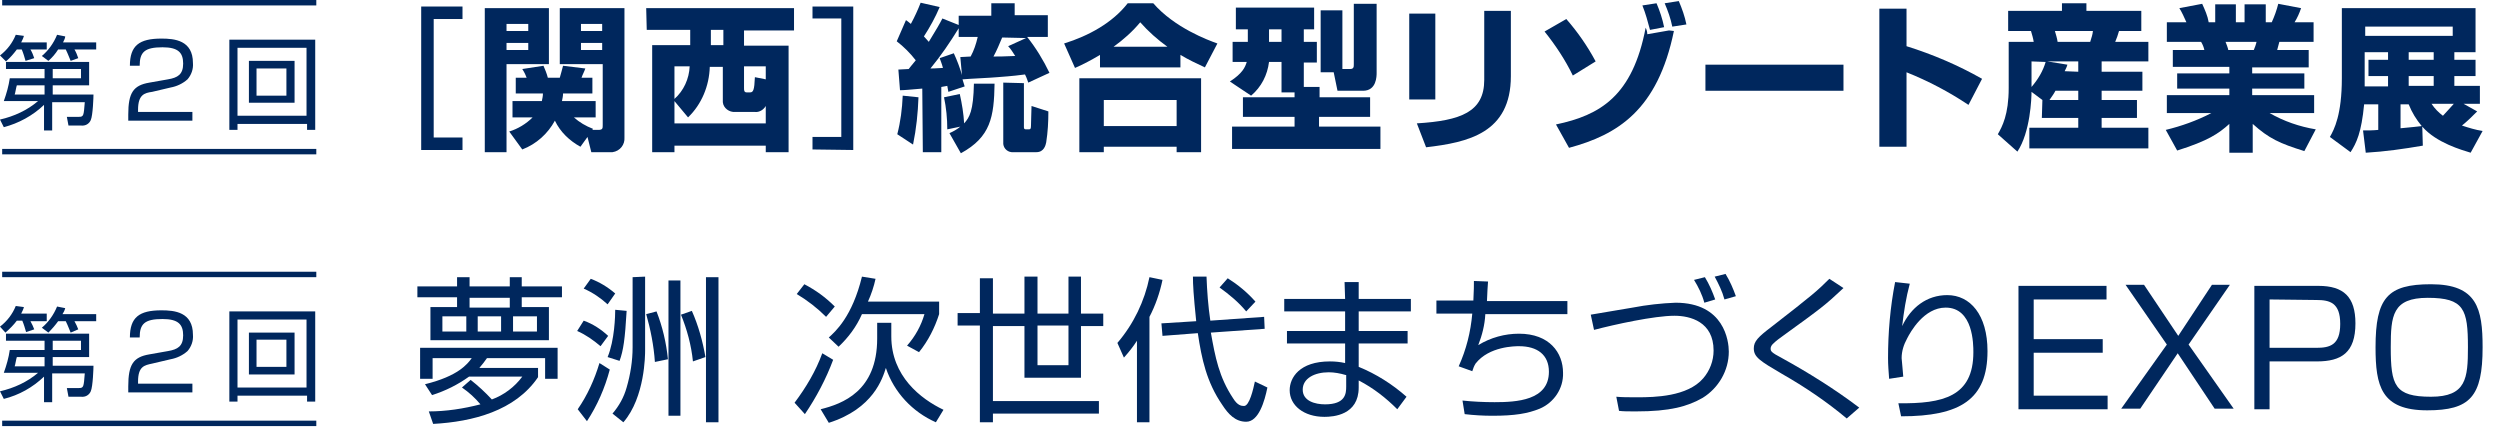
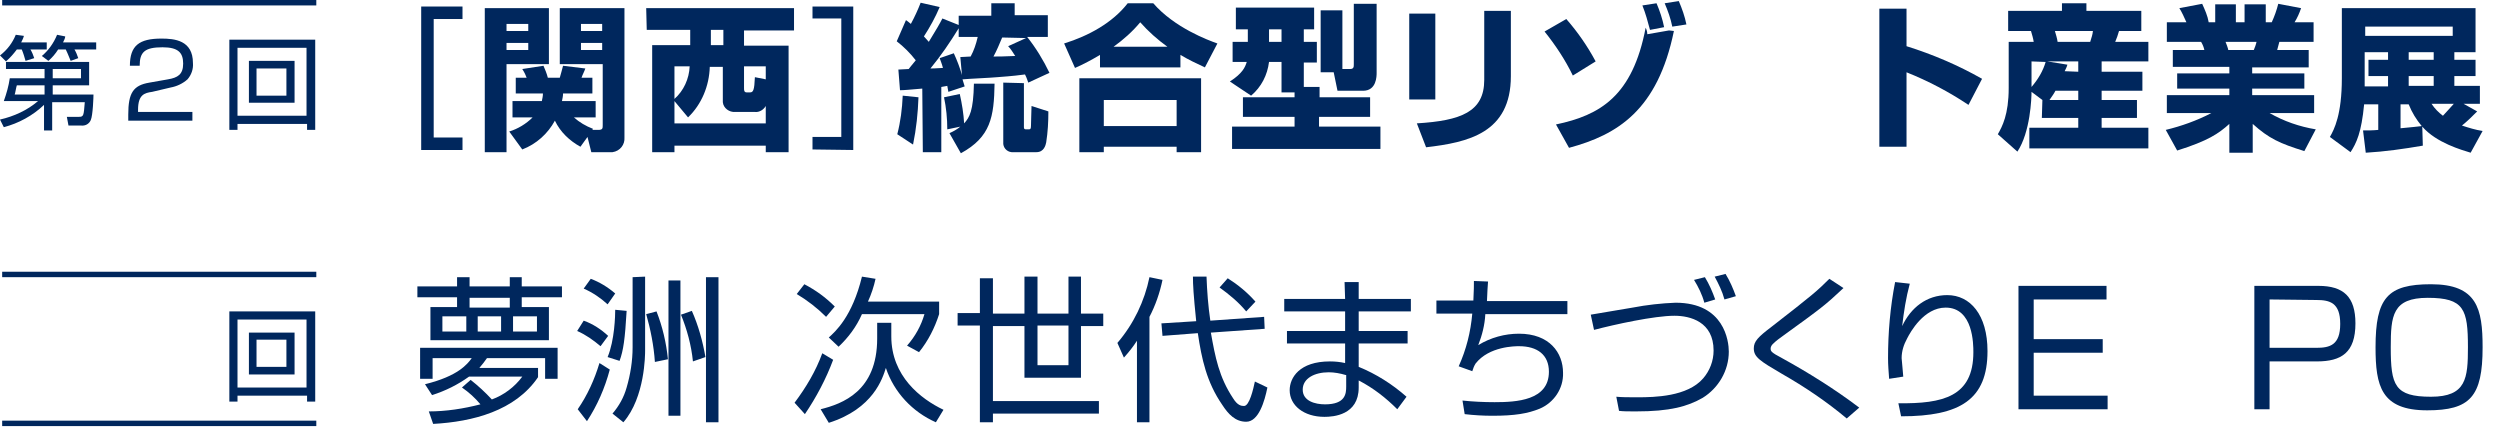
<svg xmlns="http://www.w3.org/2000/svg" version="1.1" id="レイヤー_1" x="0px" y="0px" viewBox="0 0 460 80" style="enable-background:new 0 0 460 80;" xml:space="preserve">
  <style type="text/css">
	.st0{fill:#00275D;}
</style>
  <title>アートボード 1 のコピー</title>
  <g>
    <path class="st0" d="M8.6,7.8v1.3h-3c0.3,0.5,0.5,1,0.7,1.6l-1.6,0.5C4.5,10.5,4.3,9.8,4,9.1H3.1c-0.6,0.8-1.2,1.5-2,2.2L0,10.2   c1.3-1,2.3-2.3,2.9-3.8l1.5,0.2C4.3,7,4.1,7.4,3.9,7.8H8.6z M8.1,19.3c-2.1,2-4.7,3.4-7.4,4.1l-0.7-1.4C2.6,21.4,5,20.3,7,18.6H0.7   c0.5-1.4,0.9-2.8,1.1-4.2h6.4v-1.7H1.1v-1.3h15.3v4.3H9.7v1.7h7.5c0,0.4-0.1,3.8-0.5,4.7c-0.3,0.7-1,1.1-1.8,1h-2.3l-0.3-1.6h2.2   c0.9,0,0.9-0.2,1.1-2.7h-6V24H8.1V19.3z M8.1,15.7H3.1c-0.1,0.2-0.3,1.5-0.4,1.7h5.5V15.7z M17.7,7.8v1.3h-4c0.3,0.5,0.5,1,0.7,1.6   L13,11.2c-0.1-0.2-0.5-1.3-0.9-2.1h-1.4c-0.5,0.8-1.1,1.5-1.8,2.1l-1.2-0.9c1.2-1,2.2-2.4,2.8-3.9l1.5,0.3C12,7,11.8,7.4,11.6,7.8   L17.7,7.8z M9.7,14.4h5.2v-1.7H9.7L9.7,14.4z" />
    <path class="st0" d="M28,16.9c-1.4,0.2-2.6,0.5-2.6,3.3v0.4h10v1.6H23.6v-1.1c0-4,0.9-5.4,3.9-5.9l3.4-0.6c1.8-0.3,2.8-0.9,2.8-2.9   s-0.9-3-3.8-3c-3.3,0-4.2,0.9-4.2,3.4h-1.8c0-3.7,1.7-5,5.8-5c2.4,0,5.8,0.3,5.8,4.5c0.1,1.1-0.3,2.2-1,3c-0.9,0.8-2,1.3-3.1,1.5   L28,16.9z" />
    <path class="st0" d="M43.7,23.9h-1.5V7.3h15.8v16.6h-1.5v-1.1H43.7V23.9z M43.7,21.3h12.7V8.8H43.7V21.3z M54.2,11.2v7.7h-8.4v-7.7   H54.2z M47.2,12.6v5h5.5v-5L47.2,12.6z" />
-     <path class="st0" d="M85.1,1.2v2.3h-5.3v21.8h5.3v2.3h-7.6V1.2H85.1z" />
+     <path class="st0" d="M85.1,1.2v2.3h-5.3v21.8h5.3v2.3h-7.6V1.2z" />
    <path class="st0" d="M89.2,1.5H101v10.3h-7.8V28h-4L89.2,1.5z M93.2,4.4v1.3h4V4.4H93.2z M93.2,7.9v1.3h4V7.9H93.2z M106.8,27   c-2-1.1-3.7-2.7-4.7-4.8c-1.3,2.4-3.4,4.3-6,5.3l-2.4-3.3c1.6-0.5,3.1-1.4,4.3-2.6h-3.7v-3h5.4c0.1-0.5,0.2-0.9,0.2-1.4h-5v-2.9h2   c-0.2-0.5-0.3-0.8-0.8-1.6l3.9-0.6c0.3,0.7,0.6,1.4,0.8,2.2h2.2c0.2-0.6,0.4-1.5,0.6-2.2l4.1,0.5c-0.2,0.6-0.5,1.1-0.7,1.7h2v2.9   h-5.4c0,0.5-0.1,0.9-0.2,1.4h6.2v3h-4c1,0.9,2.2,1.6,3.5,2.1l-0.1,0.2h1.1c0.8,0,0.8-0.3,0.8-0.9V11.8h-7.9V1.5h11.9v23.8   c0.1,1.3-0.8,2.5-2.2,2.7c-0.1,0-0.2,0-0.3,0h-3.6l-0.7-2.8L106.8,27z M106.9,4.4v1.3h3.9V4.4L106.9,4.4z M106.9,7.9v1.3h3.9V7.9   L106.9,7.9z" />
    <path class="st0" d="M118.9,1.5h27.2v4.1h-9.2v2.8h8.2v19.6h-4.2v-1.2h-16.8v1.2H120V8.3h7V5.5h-8L118.9,1.5z M124.1,18.6v4.1h16.8   v-3.2c-0.4,0.7-1.2,1.2-2,1.1h-3.6c-1.1,0.1-2.2-0.7-2.3-1.8c0-0.1,0-0.3,0-0.4v-6.1h-2.4c-0.1,3.5-1.5,6.9-4,9.3L124.1,18.6z    M124.1,12.2v6c1.7-1.5,2.7-3.7,2.8-6H124.1z M130.8,5.5v2.8h2.3V5.5L130.8,5.5z M140.9,14.6v-2.4h-4v4c0,0.4,0,0.8,0.5,0.8h0.6   c0.6,0,0.8-0.4,0.9-2.8L140.9,14.6z" />
    <path class="st0" d="M149.5,27.5v-2.3h5.3V3.4h-5.3V1.2h7.5v26.4L149.5,27.5z" />
    <path class="st0" d="M169.7,16.3c-2.4,0.2-3.3,0.3-4.1,0.3l-0.3-3.8l1.9-0.1c0.2-0.3,0.5-0.6,1.3-1.6c-1-1.3-2.2-2.5-3.5-3.5   l1.7-3.9c0.3,0.2,0.4,0.3,0.9,0.7c0.7-1.3,1.3-2.6,1.8-3.9l3.5,0.8c-0.8,1.9-1.8,3.7-2.9,5.4c0.4,0.4,0.6,0.7,0.9,1   c1.4-2.3,2-3.3,2.5-4.3l3,1.2V2.9h6V0.6h4.3v2.2h6.1v4H189c1.6,2,3,4.3,4.1,6.6l-3.9,1.8c-0.2-0.5-0.2-0.7-0.6-1.5   c-0.7,0.1-2.3,0.3-5.1,0.5c-0.9,0.1-5.4,0.3-6.4,0.4l0.4,1.3l-3,1c0-0.2-0.2-0.9-0.2-1.1l-1.1,0.2V28h-3.4L169.7,16.3z M169,17.9   c-0.1,2.9-0.4,5.8-1,8.7l-2.9-1.9c0.6-2.3,0.9-4.7,1-7.1L169,17.9z M176.7,10.5c0.2,0,1.6-0.1,1.9-0.1c0.6-1.1,1-2.3,1.3-3.6h-3.5   V5.2c-1.6,2.6-3.3,5.1-5.2,7.4c1.1,0,1.8-0.1,2.3-0.1c-0.2-0.8-0.4-1.2-0.6-1.8l2.6-0.9c0.6,1.3,1.1,2.6,1.5,4L176.7,10.5z    M174.7,24.5c0.7-0.3,1.4-0.7,2-1.2l-2.4,0.5c0-2-0.2-4-0.6-5.9l2.9-0.6c0.4,1.8,0.7,3.6,0.8,5.4c1-1.1,1.7-2.3,1.8-7.3h3.8   c-0.1,6.1-0.7,9.8-6.2,12.8L174.7,24.5z M184.4,6.9c-0.5,1.2-1,2.4-1.6,3.5c0.8,0,2,0,4-0.1c-0.4-0.6-0.8-1.3-1.3-1.8l3.3-1.5   L184.4,6.9z M188.4,15.3v8.1c0,0.3,0.1,0.4,0.4,0.4h0.5c0.3,0,0.4-0.1,0.4-0.7c0-1,0.1-2.8,0.1-3.6l3.1,1c0,1.9-0.1,3.8-0.4,5.7   c-0.1,0.5-0.4,1.8-1.8,1.8h-4.2c-1,0.1-1.8-0.6-1.9-1.5c0-0.2,0-0.3,0-0.5V15.2L188.4,15.3z" />
    <path class="st0" d="M202.4,10.1c-1.5,0.9-3,1.7-4.6,2.4L195.8,8c4.5-1.4,8.9-3.8,11.7-7.4h4.7c3.9,4.5,10.1,6.8,11.8,7.4l-2.3,4.4   c-1.5-0.7-3-1.4-4.5-2.3v2.3h-14.8V10.1z M198.6,14.4H221V28h-4.5v-1h-13.4v1h-4.5V14.4z M203.1,18.4v4.8h13.4v-4.8L203.1,18.4z    M214.8,8.6c-1.8-1.3-3.5-2.8-5-4.5c-1.4,1.7-3.1,3.2-4.9,4.5H214.8z" />
    <path class="st0" d="M238.3,17h-2.5v-5.6h-2.3c-0.3,2.4-1.4,4.6-3.3,6.2l-3.9-2.6c2.3-1.5,2.8-2.6,3.1-3.6h-2.6V7.7h2.8V5.4h-2.2   v-4h14.4v4h-1.9v2.3h2.4v3.8h-2.4v4.5h2.9v1.9h9.3v3.6h-9.4v1.8H254v4.1h-27.3v-4.1h11.5v-1.8h-9.5v-3.6h9.5V17z M233.5,5.4v2.3   h2.3V5.4H233.5z M245.4,13.3H243V1.9h4v10.8h1.4c0.7,0,0.7-0.4,0.7-0.9V0.7h4.2v12.7c0,0.6,0,3.3-2.5,3.3h-4.7L245.4,13.3z" />
    <path class="st0" d="M264.1,18.3h-4.8V2.5h4.8V18.3z M278,14c0,10.5-7.9,12.2-15.6,13.1l-1.7-4.4c8.1-0.5,12.4-2.1,12.4-8V2h4.9V14   z" />
    <path class="st0" d="M289.4,13.9c-1.4-2.9-3.2-5.6-5.2-8.1l4-2.3c2.1,2.4,3.9,5,5.4,7.8L289.4,13.9z M286.3,22.9   c8.1-1.7,14.1-5.2,16.5-17.8c0.2,0.4,0.3,0.8,0.3,1.2l4-0.7l0.9,0.1c-3,14.6-10.4,19.1-19.3,21.5L286.3,22.9z M303.6,5.5   c-0.4-1.5-0.8-3-1.4-4.5l2.6-0.4c0.6,1.4,1.1,2.9,1.4,4.4L303.6,5.5z M307.7,4.9c-0.3-1.5-0.8-2.9-1.4-4.3l2.6-0.4   c0.6,1.4,1.1,2.8,1.4,4.3L307.7,4.9z" />
-     <path class="st0" d="M339.2,11.9v4.8h-25.4v-4.8H339.2z" />
    <path class="st0" d="M350.8,1.6v6.9c4.8,1.5,9.5,3.5,13.9,6l-2.5,4.8c-3.6-2.4-7.4-4.4-11.4-6V27h-5V1.6H350.8z" />
    <path class="st0" d="M375.8,18.4l-2-1.5c0,1.1-0.2,7.4-2.6,11l-3.6-3.2c0.8-1.4,2-3.6,2-8.5V7.7h4.6c-0.1-0.7-0.3-1.3-0.5-2h-4.2V2   h9.9V0.6h4.5V2h10.1v3.7h-4.1c-0.2,0.7-0.4,1.3-0.7,2h6.1v3.6h-8.6v1.9h7.5v3.5h-7.5v1.7h6.5v3.3h-6.5v1.8h8.6v3.8h-21.9v-3.8h9   v-1.8h-6.7L375.8,18.4z M373.8,11.3V16c1.2-1.4,2.1-2.9,2.6-4.6L373.8,11.3z M382.4,13.2v-1.9h-5.7l3.7,0.6   c-0.1,0.4-0.3,0.8-0.5,1.2L382.4,13.2z M382.4,18.4v-1.7h-4.2c-0.3,0.6-0.7,1.1-1.1,1.7L382.4,18.4z M378.1,5.7   c0.2,0.7,0.4,1.3,0.5,2h6c0.3-1,0.4-1.2,0.5-2H378.1z" />
    <path class="st0" d="M398.5,23.9c2.9-0.7,5.7-1.7,8.4-3.1h-8.2v-3.3h11.5v-1.2h-9.6v-2.8h9.6v-1.2h-10.4V9.2h5.8   c-0.1-0.5-0.3-1-0.6-1.5h-6.3V4.1h3.6c-0.4-0.9-0.8-1.8-1.3-2.6l4.2-0.8c0.5,1.1,1,2.2,1.2,3.4h1.2V0.8h3.8v3.3h1.6V0.8h3.9v3.3   h1.1c0.5-1.1,0.9-2.2,1.2-3.4l4.2,0.8c-0.3,0.9-0.7,1.8-1.2,2.6h3.5v3.6h-6.3L419,9.2h5.8v3.2h-10.4v1.1h9.6v2.8h-9.6v1.2h11.4v3.3   h-8.2c2.6,1.5,5.5,2.5,8.5,3l-2.1,4c-4.5-1.4-6.5-2.3-9.5-5v5.3h-4.3v-5.3c-2,1.8-3.9,3.1-9.6,4.9L398.5,23.9z M409.5,7.7   c0.1,0.2,0.5,1.3,0.5,1.5h4.7c0.2-0.5,0.4-1,0.5-1.5H409.5z" />
    <path class="st0" d="M455.8,20.5c-0.9,0.9-1.8,1.8-2.8,2.6c1.2,0.4,2.5,0.8,3.8,1l-2.2,4c-1.6-0.5-6.3-1.8-8.9-4.8l0.1,3.5   c-3.5,0.6-7,1.1-10.5,1.3l-0.5-4.1c0.9,0,1.9,0,2.8-0.1v-4.7H435c-0.5,5.2-1.4,7.1-2.5,8.8l-3.8-2.8c0.8-1.4,2.2-4.1,2.2-10.8V1.5   h24.6v8.1h-3.9V11h3.9v3h-3.9v1.8h4.7v3.3h-3L455.8,20.5z M451.3,4.9h-16.1v1.7h16.1V4.9z M439.4,9.6h-4.3v6.3h4.3V14h-3.6v-3h3.6   V9.6z M441.7,23.6c2.3-0.2,2.9-0.3,3.9-0.4c-1-1.2-1.8-2.5-2.4-4h-1.5L441.7,23.6z M447.8,9.6h-4.6V11h4.6V9.6z M447.8,14h-4.6v1.8   h4.6V14z M447.4,19.1c0.6,0.9,1.3,1.6,2.1,2.2c0.7-0.8,1.5-1.6,2-2.2H447.4z" />
-     <rect x="0.4" y="27.4" class="st0" width="57.8" height="1" />
    <rect x="0.4" class="st0" width="57.8" height="1" />
  </g>
  <g>
-     <path class="st0" d="M8.6,57.8v1.3h-3c0.3,0.5,0.5,1,0.7,1.5l-1.5,0.5c-0.2-0.7-0.4-1.4-0.7-2.1H3.1c-0.6,0.8-1.3,1.5-2.1,2.2   l-1-1.1c1.3-1,2.3-2.3,2.9-3.8l1.5,0.2c-0.1,0.4-0.3,0.8-0.5,1.2H8.6z M8.1,69.3c-2.1,2-4.6,3.4-7.4,4.1l-0.7-1.4   C2.6,71.4,5,70.3,7,68.6H0.7c0.5-1.4,0.9-2.8,1.1-4.2h6.4v-1.7H1.1v-1.3h15.3v4.3H9.7v1.6h7.5c0,0.4-0.1,3.8-0.5,4.7   c-0.3,0.7-1,1.1-1.8,1h-2.3l-0.3-1.6h2.2c0.9,0,0.9-0.2,1.1-2.7h-6v5.3H8.1V69.3z M8.1,65.7H3.1c-0.1,0.2-0.3,1.5-0.4,1.7h5.5V65.7   z M17.7,57.8v1.3h-4c0.3,0.5,0.5,1,0.7,1.5L13,61.2c-0.1-0.2-0.5-1.3-0.9-2.1h-1.4c-0.5,0.7-1.1,1.4-1.8,2.1l-1.2-0.9   c1.2-1,2.2-2.4,2.8-3.9l1.5,0.3c-0.1,0.4-0.3,0.8-0.5,1.1L17.7,57.8z M9.7,64.4h5.2v-1.7H9.7L9.7,64.4z" />
-     <path class="st0" d="M28,66.9c-1.4,0.3-2.6,0.5-2.6,3.3v0.4h10v1.6H23.6v-1.1c0-4,0.9-5.4,3.9-5.9l3.4-0.6c1.8-0.3,2.8-0.9,2.8-2.9   s-0.9-3-3.8-3c-3.3,0-4.2,0.9-4.2,3.4h-1.8c0-3.7,1.7-5,5.8-5c2.4,0,5.8,0.3,5.8,4.5c0.1,1.1-0.3,2.2-1,3c-0.9,0.8-2,1.3-3.1,1.5   L28,66.9z" />
    <path class="st0" d="M43.7,73.9h-1.5V57.3h15.8v16.6h-1.5v-1.1H43.7V73.9z M43.7,71.3h12.7V58.8H43.7V71.3z M54.2,61.2v7.7h-8.4   v-7.7H54.2z M47.2,62.5v5h5.5v-5H47.2z" />
    <path class="st0" d="M84.1,52.7V51h2.3v1.7h7.4V51H96v1.7h7.4v2H96v1.8h5v6.1H79.2v-6.1h4.9v-1.8h-7.3v-2L84.1,52.7z M86.6,69.9   c1.4,1.1,2.7,2.3,3.9,3.6c2.2-0.8,4.2-2.3,5.6-4.2h-9.8c-2.1,1.5-4.3,2.6-6.8,3.4l-1.3-2c6.1-1.5,7.8-3.7,8.6-4.8h-7.2v3.8h-2.3V64   h25.3v5.7h-2.3v-3.8H89.6c-0.4,0.6-0.9,1.2-1.4,1.8H99v1.7c-4.2,6.2-12,8.2-19.3,8.6l-0.8-2.3c3.2,0,6.4-0.5,9.5-1.3   c-1-1.2-2.1-2.2-3.4-3.1L86.6,69.9z M85.8,58.2h-4.4V61h4.4V58.2z M93.8,54.8h-7.4v1.8h7.4L93.8,54.8z M92.2,58.2h-4.3V61h4.3   L92.2,58.2z M98.8,58.2h-4.4V61h4.4L98.8,58.2z" />
    <path class="st0" d="M110.5,63.7c-1.3-1.1-2.7-2.1-4.3-2.8l1.2-1.9c1.7,0.6,3.2,1.6,4.5,2.8L110.5,63.7z M106.3,75.3   c1.8-2.6,3.1-5.5,4-8.5l1.9,1.2c-0.9,3.4-2.3,6.6-4.2,9.5L106.3,75.3z M111.8,56c-1.3-1.2-2.8-2.2-4.4-2.9l1.3-1.8   c1.6,0.6,3.1,1.5,4.5,2.7L111.8,56z M111.8,65.7c1.3-3.1,1.4-7.7,1.4-8.7l2.1,0.2c-0.3,5.2-0.6,7.3-1.3,9.2L111.8,65.7z    M118.7,50.9v13.6c0,0.7,0,8.6-4,13.2l-2-1.6c1.2-1.4,2.1-3,2.6-4.8c0.7-2.4,1.1-4.9,1.1-7.4V51L118.7,50.9z M120.5,66.6   c-0.2-3-0.8-6-1.6-8.8l1.9-0.5c1.1,2.8,1.8,5.8,2.1,8.8L120.5,66.6z M125.2,51.6v24.9H123V51.6L125.2,51.6z M127.5,66.5   c-0.3-3-1.1-5.9-2.2-8.6l2-0.7c1.2,2.7,2,5.6,2.5,8.5L127.5,66.5z M132.2,51v26.7h-2.3V51L132.2,51z" />
    <path class="st0" d="M146.2,74.1c2.1-2.8,3.9-5.8,5.1-9.1l2,1.2c-1.3,3.5-3.1,6.9-5.2,10L146.2,74.1z M148,52.3   c2.1,1.1,3.9,2.4,5.6,4.1l-1.6,1.9c-1.6-1.6-3.4-3-5.4-4.2L148,52.3z M164,59.4v2.5c0,7.3,5.4,11.5,9.6,13.5l-1.4,2.3   c-4.3-1.9-7.7-5.5-9.2-10c-0.6,1.9-2.3,7.5-10.5,10.1l-1.5-2.5c4-1,10.4-3.3,10.4-13v-2.9H164z M152.5,62.1   c1.2-1.1,4.3-3.8,6.1-11.2l2.5,0.4c-0.3,1.4-0.8,2.9-1.4,4.2h13.1v2.3c-0.8,2.5-2,4.9-3.7,7l-2.2-1.2c1.5-1.7,2.6-3.7,3.2-5.8   h-11.5c-1,2.3-2.5,4.3-4.3,6L152.5,62.1z" />
    <path class="st0" d="M198.9,50.9v6.8h4.1v2.3h-4.1v9.5h-10.4v-9.5h-5.8v13.8h19.5v2.3h-19.5v1.6h-2.4V59.9h-4.1v-2.3h4.1v-6.4h2.4   v6.5h5.8v-6.8h2.4v6.8h5.7v-6.8H198.9z M190.9,59.9v7.3h5.7v-7.3L190.9,59.9z" />
    <path class="st0" d="M211.6,77.7h-2.4v-15c-0.7,1.1-1.5,2.1-2.4,3.1l-1.2-2.7c3-3.5,5-7.7,5.9-12.1l2.4,0.5   c-0.5,2.4-1.3,4.7-2.4,6.8V77.7z M232.6,58.3l0.1,2.2l-9.9,0.7c0.8,4.5,1.5,8.2,4.1,12.1c0.8,1.3,1.5,1.4,2,1.4c1,0,1.7-3.1,2-4.5   l2.3,1.1c-0.5,2.5-1.6,6.3-3.9,6.3c-2,0-3.3-1.4-4.4-3.1c-2.9-4.2-3.8-8.5-4.5-13.2l-6.5,0.5l-0.2-2.3l6.4-0.4   c-0.5-4.9-0.6-6.7-0.6-8.2h2.5c0.1,2.7,0.3,5.4,0.7,8.1L232.6,58.3z M229.3,57.3c-1.4-1.7-3.1-3.1-4.9-4.4l1.5-1.7   c1.9,1.2,3.6,2.6,5.1,4.3L229.3,57.3z" />
    <path class="st0" d="M247.5,55l-0.1-3.1h2.6V55h9.6v2.3H250v3.6h9v2.3h-9v4.3c3.2,1.3,6.2,3.2,8.8,5.5l-1.7,2.3   c-2.1-2.1-4.4-3.9-7.1-5.3v1.3c0,5.1-4.7,5.4-6.3,5.4c-3.8,0-6.4-2.1-6.4-4.9c0-2.3,1.8-5.3,7.4-5.3c1,0,1.9,0.1,2.8,0.3v-3.6   h-10.7v-2.3h10.7v-3.6h-11.2V55L247.5,55z M247.6,69c-1-0.3-2.1-0.5-3.1-0.5c-2.6,0-4.8,1.1-4.8,3.2s2.3,2.7,4.1,2.7   c3.8,0,3.9-2,3.9-3.3V69z" />
    <path class="st0" d="M273.8,51.8c-0.1,1-0.1,1.7-0.2,3.6h14.8v2.4h-15.1c-0.1,2-0.6,3.9-1.3,5.7c2.3-1.4,4.9-2.1,7.5-2.1   c5.6,0,8.1,3.5,8.1,7.2c0.1,2.9-1.7,5.5-4.3,6.6c-2.2,0.9-4.6,1.3-8.7,1.3c-1.7,0-3.4-0.1-5.1-0.3l-0.4-2.5   c1.9,0.2,3.9,0.3,5.9,0.3c4,0,10-0.3,10-5.6c0-3.1-2.1-4.7-5.5-4.7c-0.7,0-5.5,0-8,3.2c-0.3,0.5-0.4,0.8-0.6,1.4l-2.5-0.9   c1.4-3.1,2.2-6.3,2.5-9.7h-6.6v-2.4h6.8c0.1-2,0.1-2.7,0.1-3.6L273.8,51.8z" />
    <path class="st0" d="M297.4,73c1.1,0.1,2.2,0.1,3.9,0.1c3.1,0,9.2-0.1,12.1-3.5c1.2-1.4,1.9-3.2,1.9-5.1c0-5.3-4.3-6.4-7.2-6.4   c-3.7,0-11,1.6-14.8,2.6l-0.6-2.8c0.7-0.1,6.4-1.1,7.7-1.3c2.6-0.5,5.3-0.8,7.9-0.9c9,0,9.8,7.1,9.8,9c0,3.5-1.9,6.7-4.8,8.5   c-2.8,1.6-6,2.5-12.3,2.5c-1.4,0-2.3,0-3.1-0.1L297.4,73z M313.6,55.7c-0.4-1.5-1.1-2.9-1.9-4.2l2-0.5c0.8,1.3,1.4,2.7,1.9,4.1   L313.6,55.7z M317.3,55.1c-0.4-1.5-1.1-2.9-1.8-4.2l2-0.5c0.8,1.3,1.4,2.7,1.9,4.1L317.3,55.1z" />
    <path class="st0" d="M339.8,77c-3.7-3.1-7.7-5.8-11.9-8.2c-4.1-2.4-5.2-3.1-5.2-4.7c0-1.3,0.8-2.1,3.3-4c7.6-5.9,8.4-6.6,10.6-8.8   l2.6,1.7c-3.4,3.2-4.1,3.7-11,8.7c-0.7,0.5-1.4,1-2,1.6c-0.2,0.2-0.4,0.5-0.4,0.8c0,0.5,0,0.7,2.1,1.8c4.9,2.7,9.7,5.7,14.2,9.1   L339.8,77z" />
    <path class="st0" d="M351.4,52.2c-0.7,2.6-1.1,5.2-1.4,7.8c1.6-3.4,4.5-5.7,8.3-5.7c4.2,0,7.4,3.6,7.4,10.3c0,8.9-5,12-15.9,12   l-0.5-2.4c8.2,0.1,13.8-1.2,13.8-9.4c0-1.4,0-8.2-5.1-8.2c-4,0-6.5,4.5-7.1,5.7c-0.6,1.1-1,2.3-1,3.6c0,0.3,0.3,3,0.3,3.4l-2.6,0.4   c-0.1-1.3-0.2-2.6-0.2-3.8c0-4.7,0.4-9.4,1.3-14L351.4,52.2z" />
    <path class="st0" d="M387.6,52.6v2.5h-13.4v7.3h12.7v2.5h-12.7v7.9h13.6v2.5h-16.4V52.6H387.6z" />
-     <path class="st0" d="M400.7,65l-6.9,10.2h-3.5l8.4-11.8l-7.6-11h3.4l6.3,9.4l6.2-9.4h3.3l-7.6,11l8.3,11.8h-3.5L400.7,65z" />
    <path class="st0" d="M426.6,52.6c4.6,0,6.8,2,6.8,6.9c0,5.4-2.6,7-7.1,7h-8.7v8.8h-2.8V52.6H426.6z M417.6,55.1V64h8.6   c2.5,0,4.4-0.5,4.4-4.4s-1.9-4.4-4.4-4.4L417.6,55.1z" />
    <path class="st0" d="M447.3,52.3c8.5,0,9.5,4.5,9.5,11.6c0,9.1-2.3,11.6-10.2,11.6c-8.5,0-9.5-4.5-9.5-11.6   C437.1,54.8,439.3,52.3,447.3,52.3z M446.7,54.8c-6.5,0-6.8,3.3-6.8,9.1c0,7,0.7,9.1,7.4,9.1c6.5,0,6.8-3.4,6.8-9.1   C454.1,56.9,453.4,54.8,446.7,54.8z" />
    <rect x="0.4" y="77.4" class="st0" width="57.8" height="1" />
    <rect x="0.4" y="50" class="st0" width="57.8" height="1" />
  </g>
</svg>